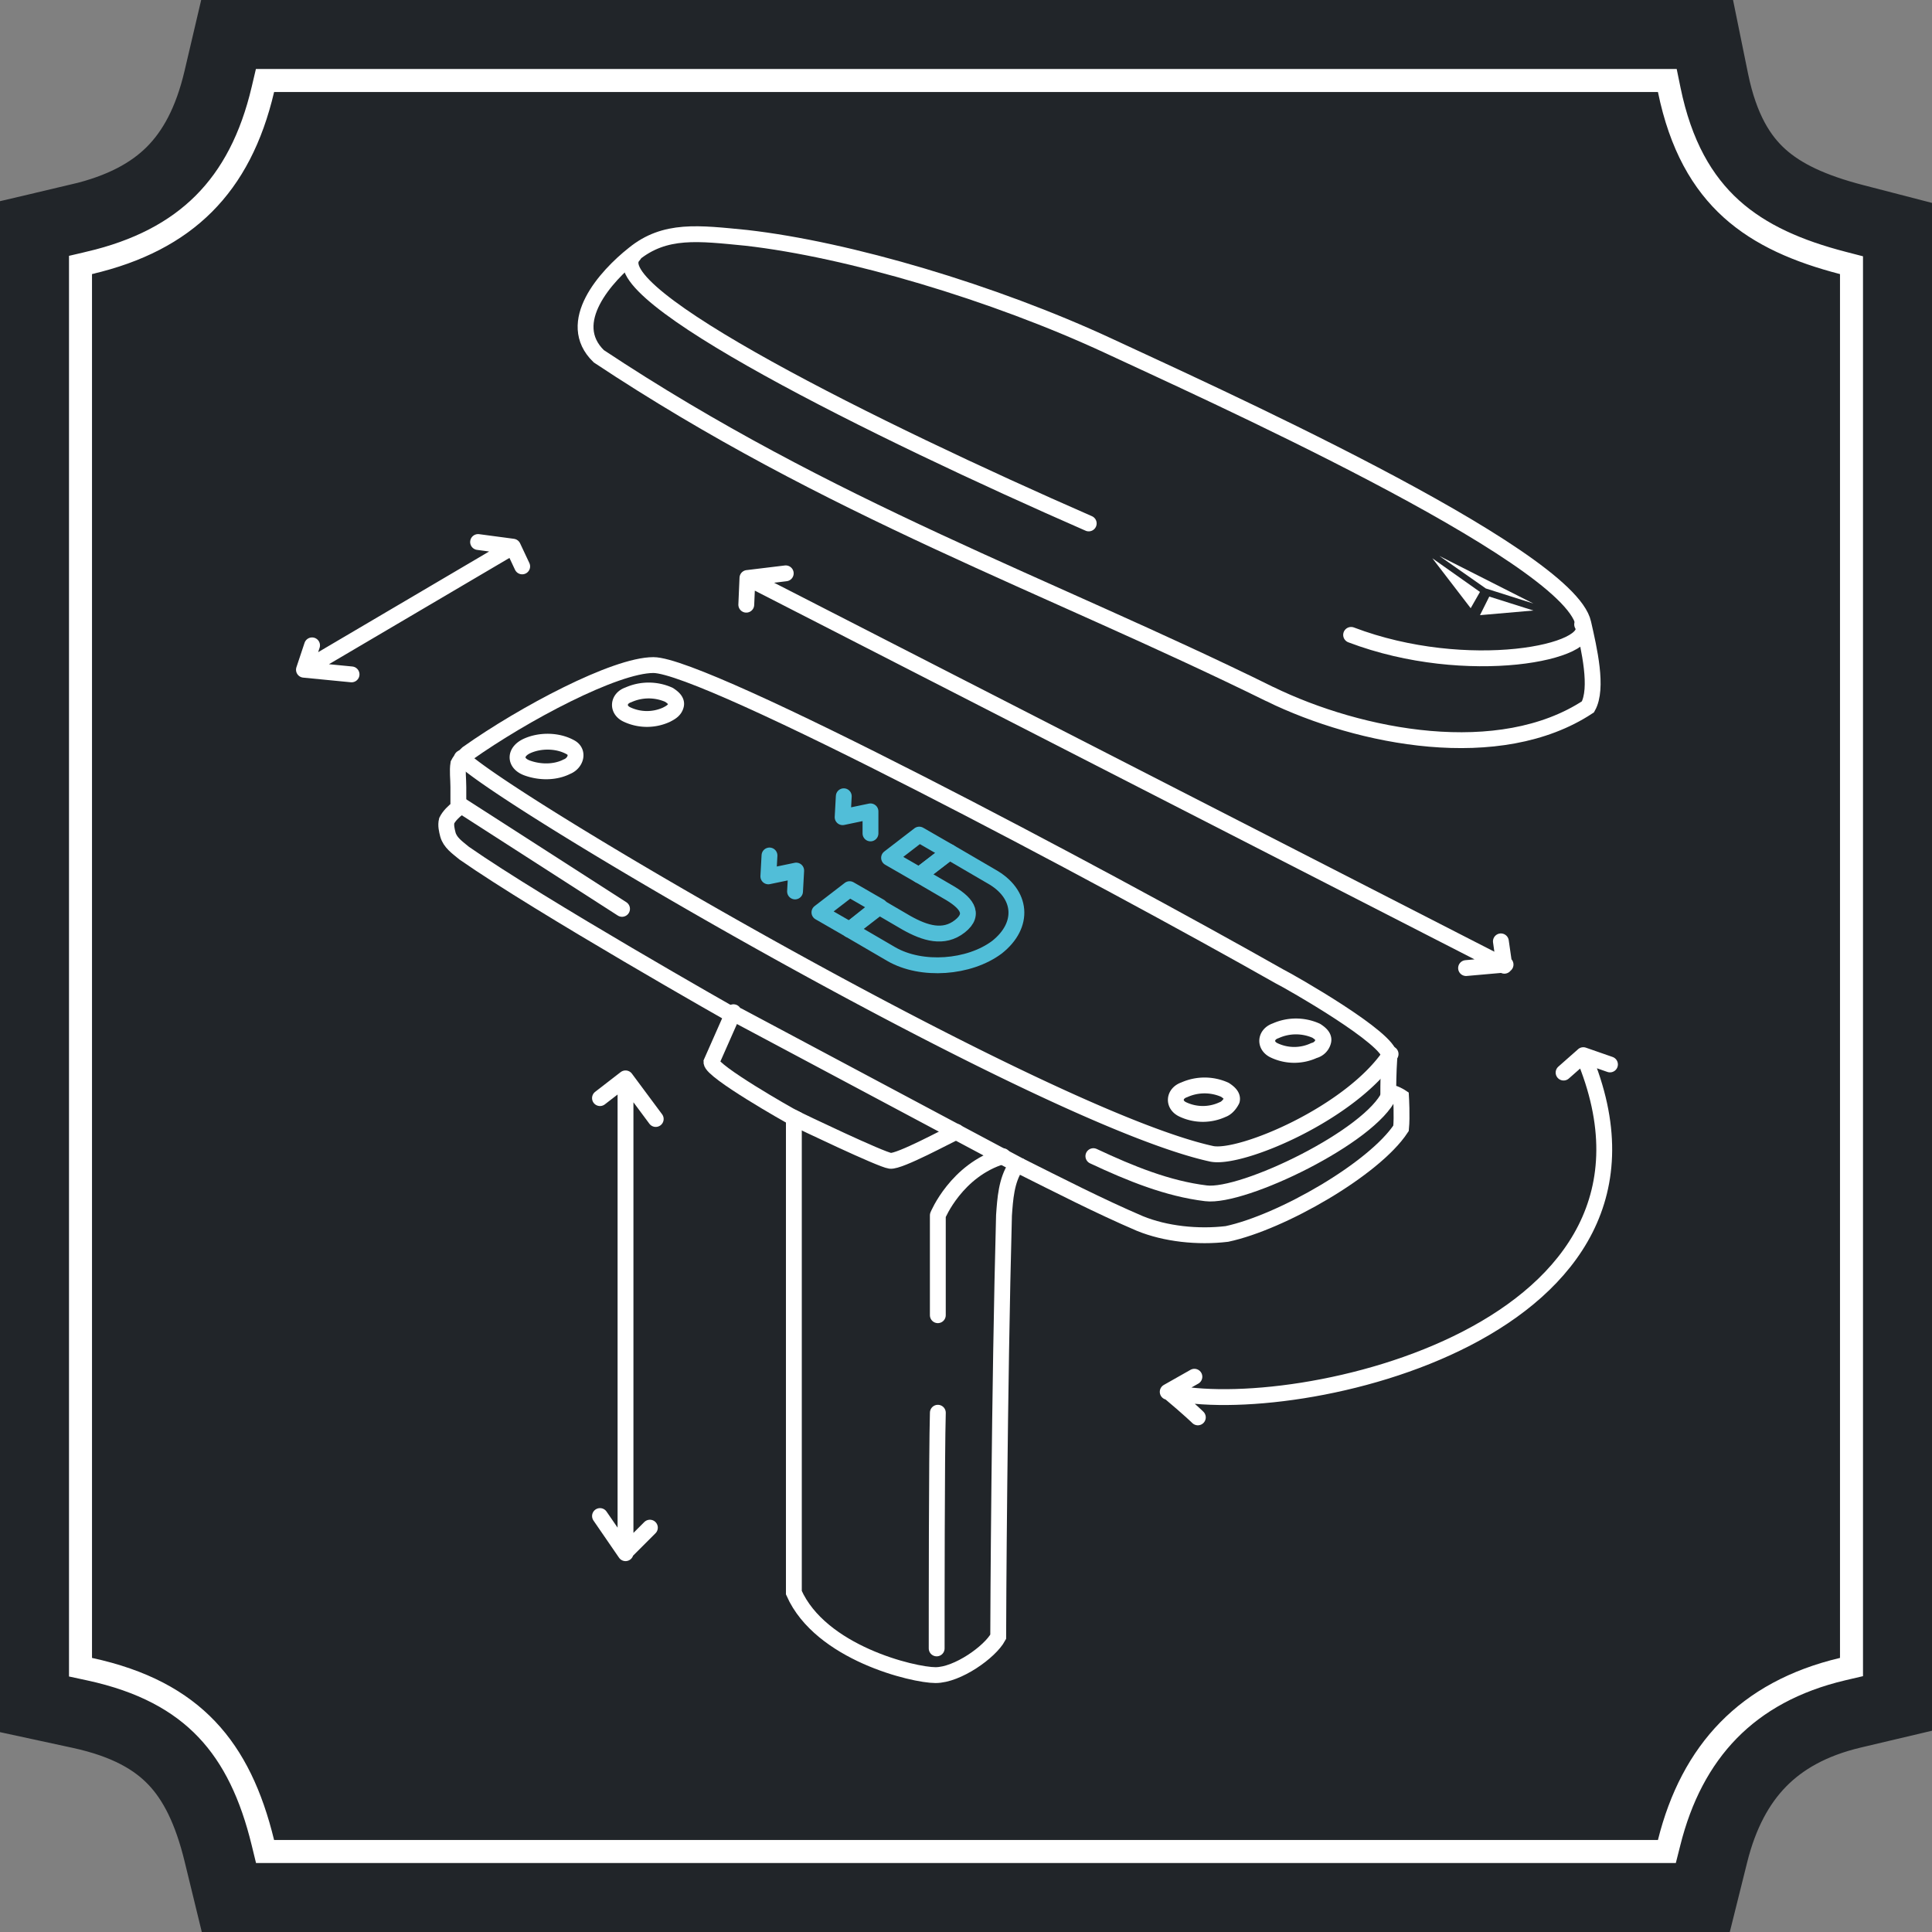
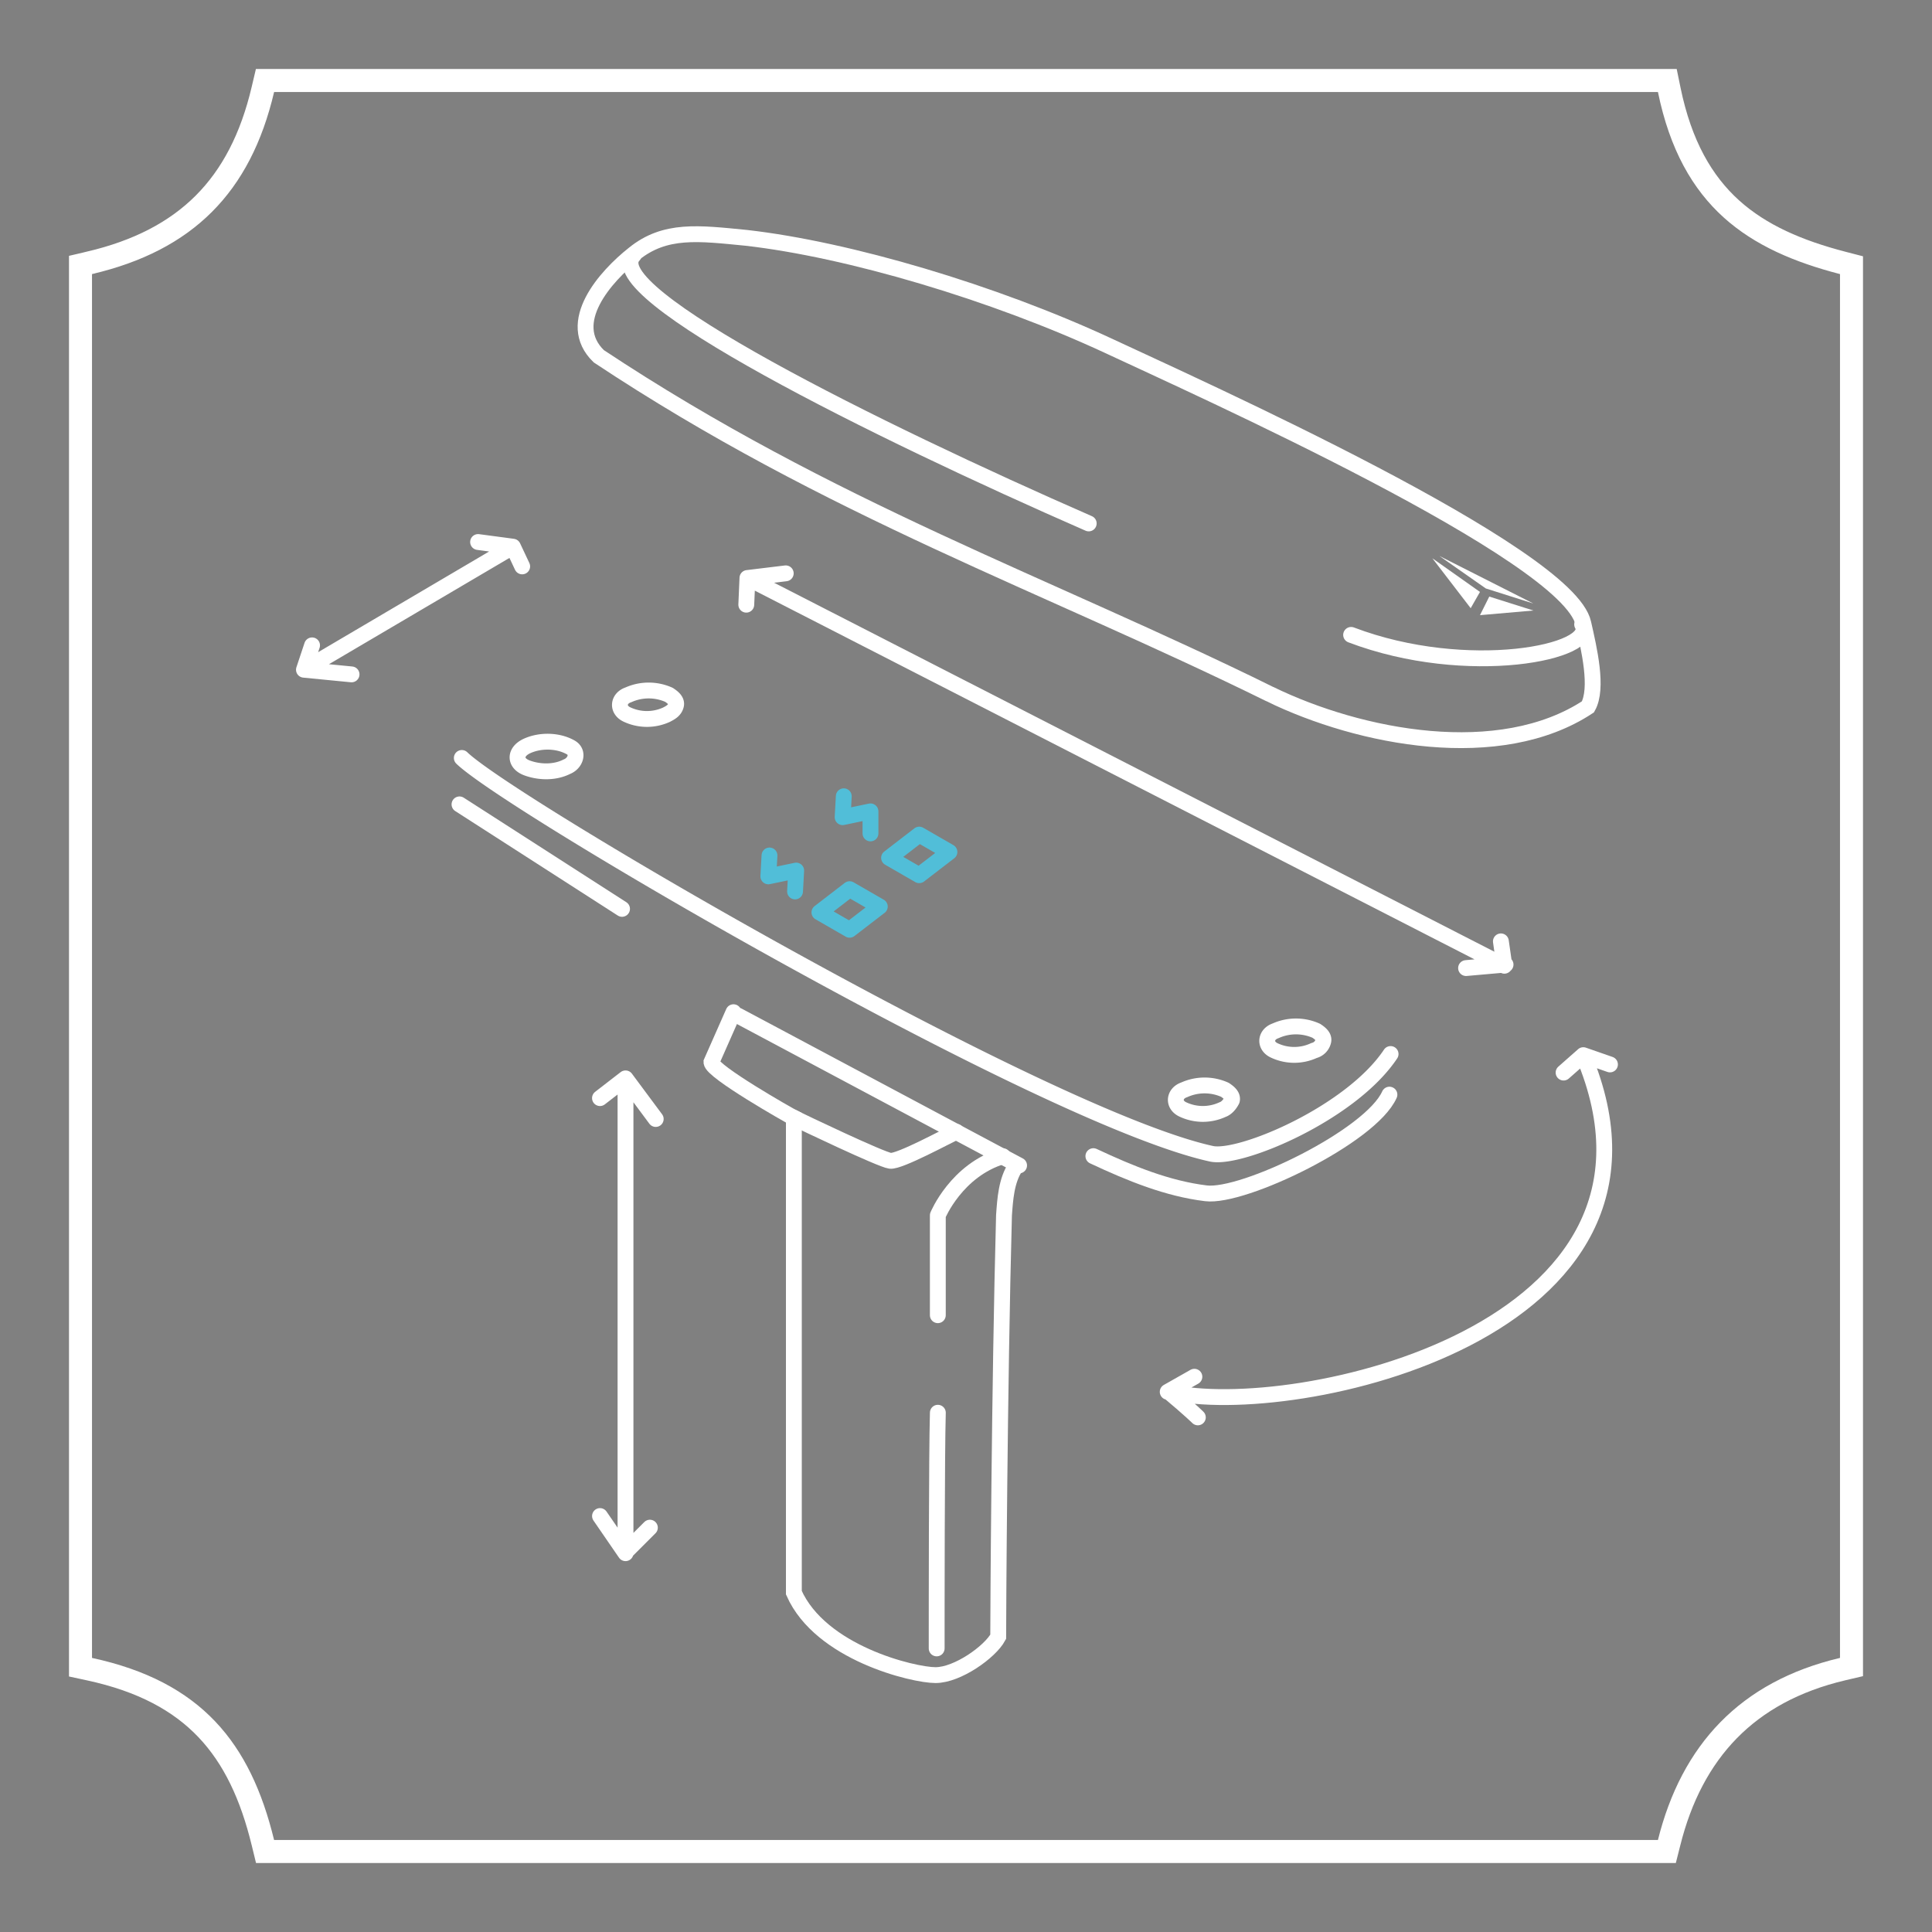
<svg xmlns="http://www.w3.org/2000/svg" width="84" height="84" fill="none" viewBox="0 0 84 84">
  <rect x="0" y="0" width="84" height="84" fill="#808080" stroke="none" />
-   <path fill="#212529" stroke="#212529" stroke-width="4" d="M3.543 9.97 2 10.332V73.697l1.577.341c2.075.449 3.406 1.213 4.328 2.183.937.986 1.605 2.347 2.068 4.252L10.345 82h63.301l.378-1.516c.445-1.783 1.187-3.167 2.2-4.203 1.007-1.03 2.377-1.813 4.235-2.251L82 73.666V10.37l-1.498-.388c-1.828-.475-3.2-1.093-4.22-2.012-.985-.89-1.796-2.204-2.24-4.37L73.716 2H10.332L9.97 3.543c-.449 1.91-1.187 3.27-2.171 4.256-.985.984-2.346 1.722-4.256 2.17Z" />
  <path stroke="#fff" d="m3.886 11.43-.386.09v60.967l.394.085c2.3.497 3.925 1.381 5.098 2.616 1.177 1.239 1.938 2.87 2.439 4.93l.093.382h60.949l.096-.379c.496-1.99 1.35-3.627 2.582-4.888 1.232-1.26 2.866-2.168 4.964-2.663l.385-.09V11.53l-.374-.097c-1.942-.504-3.577-1.203-4.849-2.35C74.014 7.941 73.07 6.32 72.574 3.9l-.082-.4h-60.97l-.091.386c-.497 2.117-1.346 3.749-2.57 4.973-1.225 1.225-2.857 2.074-4.974 2.57Z" />
  <path stroke="#fff" stroke-linecap="round" stroke-miterlimit="10" stroke-width=".689" d="m19.978 34.973 7.067 4.543M47.538 50.267c1.616.758 3.23 1.414 4.896 1.616 1.616.202 7.168-2.474 7.976-4.29" />
  <path stroke="#fff" stroke-linecap="round" stroke-linejoin="round" stroke-width=".689" d="M40.776 61.423c-.051 1.767-.051 8.733-.051 10.247M43.602 50.268c-2.02.605-2.827 2.574-2.827 2.574v4.341M41.583 49.208c-.353.151-2.473 1.312-2.877 1.262-.404-.05-3.886-1.716-4.19-1.868" />
  <path stroke="#fff" stroke-linecap="round" stroke-miterlimit="10" stroke-width=".689" d="m31.891 44.009-.959 2.17c0 .404 3.382 2.322 3.584 2.423v20.645c1.161 2.625 5.2 3.584 6.158 3.584.96 0 2.373-1.01 2.726-1.666 0-.757.05-10.852.252-18.323.05-.706.101-1.514.505-2.12" />
  <path stroke="#fff" stroke-linecap="round" stroke-linejoin="round" stroke-width=".689" d="M28.986 31.07a2.04 2.04 0 0 1-1.716 0c-.454-.203-.404-.708.05-.859a2.156 2.156 0 0 1 1.767 0c.152.101.354.252.303.454-.05.202-.202.303-.404.404ZM24.635 33.34c-.505.252-1.161.252-1.716.05-.556-.202-.556-.707 0-.959.555-.252 1.312-.252 1.867.05.404.202.252.707-.151.858ZM20.079 32.955c2.07 2.019 25.39 15.647 32.608 17.212 1.262.252 6.057-1.767 7.773-4.34M32.092 44.16l12.216 6.511" />
-   <path stroke="#fff" stroke-miterlimit="10" stroke-width=".689" d="M44.308 50.672c1.717.858 3.483 1.766 5.25 2.523 1.11.455 2.524.606 3.786.455 2.372-.505 6.41-2.827 7.571-4.594.05-.504 0-1.362 0-1.362s-.303-.202-.555-.202c0-.253 0-.808.05-1.565.05-.757-4.29-3.23-4.795-3.483-7.571-4.29-24.935-13.528-27.207-13.528-1.665 0-5.653 2.12-8.076 3.836-.151.152-.303.253-.404.455-.05.303 0 .656 0 1.01v.908c-.202.151-.404.353-.505.555-.05.202 0 .404.051.606.1.353.404.555.707.807 3.331 2.322 11.71 7.067 11.71 7.067" />
  <path stroke="#fff" stroke-linecap="round" stroke-linejoin="round" stroke-width=".689" d="M53.156 48.242a2.04 2.04 0 0 1-1.716 0c-.455-.202-.404-.707.05-.859a2.156 2.156 0 0 1 1.767 0c.151.101.353.253.303.455-.102.202-.253.353-.404.404ZM57.13 45.675a2.04 2.04 0 0 1-1.717 0c-.454-.202-.403-.707.05-.858a2.156 2.156 0 0 1 1.767 0c.152.1.354.252.303.454a.548.548 0 0 1-.404.404Z" />
  <path stroke="#fff" stroke-linecap="round" stroke-linejoin="round" stroke-miterlimit="10" stroke-width=".689" d="M52.08 61.625s-.302-.303-1.261-1.11c5.4 1.261 23.118-2.575 18.02-14.639l1.16.404M50.77 60.515l1.16-.657M68.84 45.877l-.858.757M65.256 40.929l.152 1.06-32.911-16.86-.05 1.162M32.497 25.13l1.666-.202M65.459 41.938l-1.717.152M28.256 66.42l-1.06 1.06V46.886l-1.11.858M27.198 46.886l1.312 1.766M27.197 67.53l-1.11-1.615M13.568 28.059l-.353 1.06 9.086-5.35.403.857M22.3 23.768l-1.514-.202M13.215 29.119l2.07.202" />
  <path stroke="#fff" stroke-miterlimit="10" stroke-width=".689" d="M55.21 30.178c3.938 1.918 9.995 3.08 13.831.555.455-.807.05-2.523-.202-3.634-.656-3.028-16.758-10.247-20.645-12.064-4.997-2.322-11.306-4.19-15.748-4.694-2.07-.202-3.533-.404-4.896.707-1.212.959-3.029 2.978-1.515 4.442 10.045 6.662 19.434 9.893 29.176 14.688Z" />
  <path stroke="#fff" stroke-linecap="round" stroke-linejoin="round" stroke-width=".689" d="M58.744 27.604c5.047 1.918 10.751.757 10.045-.455M27.55 11.098c-1.565 1.615 10.55 7.622 19.786 11.66" />
  <path fill="#fff" d="m66.669 26.544-1.918-.606-.404.808 2.322-.202ZM62.58 24.171l2.02 1.414 2.07.656-4.09-2.07ZM62.277 24.273l2.07 1.463-.404.707-1.666-2.17Z" />
-   <path stroke="#51BED8" stroke-linecap="round" stroke-linejoin="round" stroke-miterlimit="10" stroke-width=".689" d="m36.938 40.425 1.817 1.06c1.312.757 3.382.605 4.593-.303 1.212-.96 1.11-2.322-.252-3.08l-1.817-1.06-1.313 1.01 1.212.707c.808.454 1.262.959.555 1.514-.706.555-1.514.303-2.322-.151l-1.211-.707-1.262 1.01Z" />
  <path stroke="#51BED8" stroke-linecap="round" stroke-linejoin="round" stroke-miterlimit="10" stroke-width=".689" d="m39.967 38.053 1.313-1.01-1.313-.756-1.312 1.01 1.312.756ZM38.252 39.416l-1.313-.757-1.312 1.01 1.312.756 1.313-1.01ZM33.456 37.195l-.05.908 1.211-.252-.05.908M36.686 34.62l-.05.91 1.211-.253v.959" />
</svg>